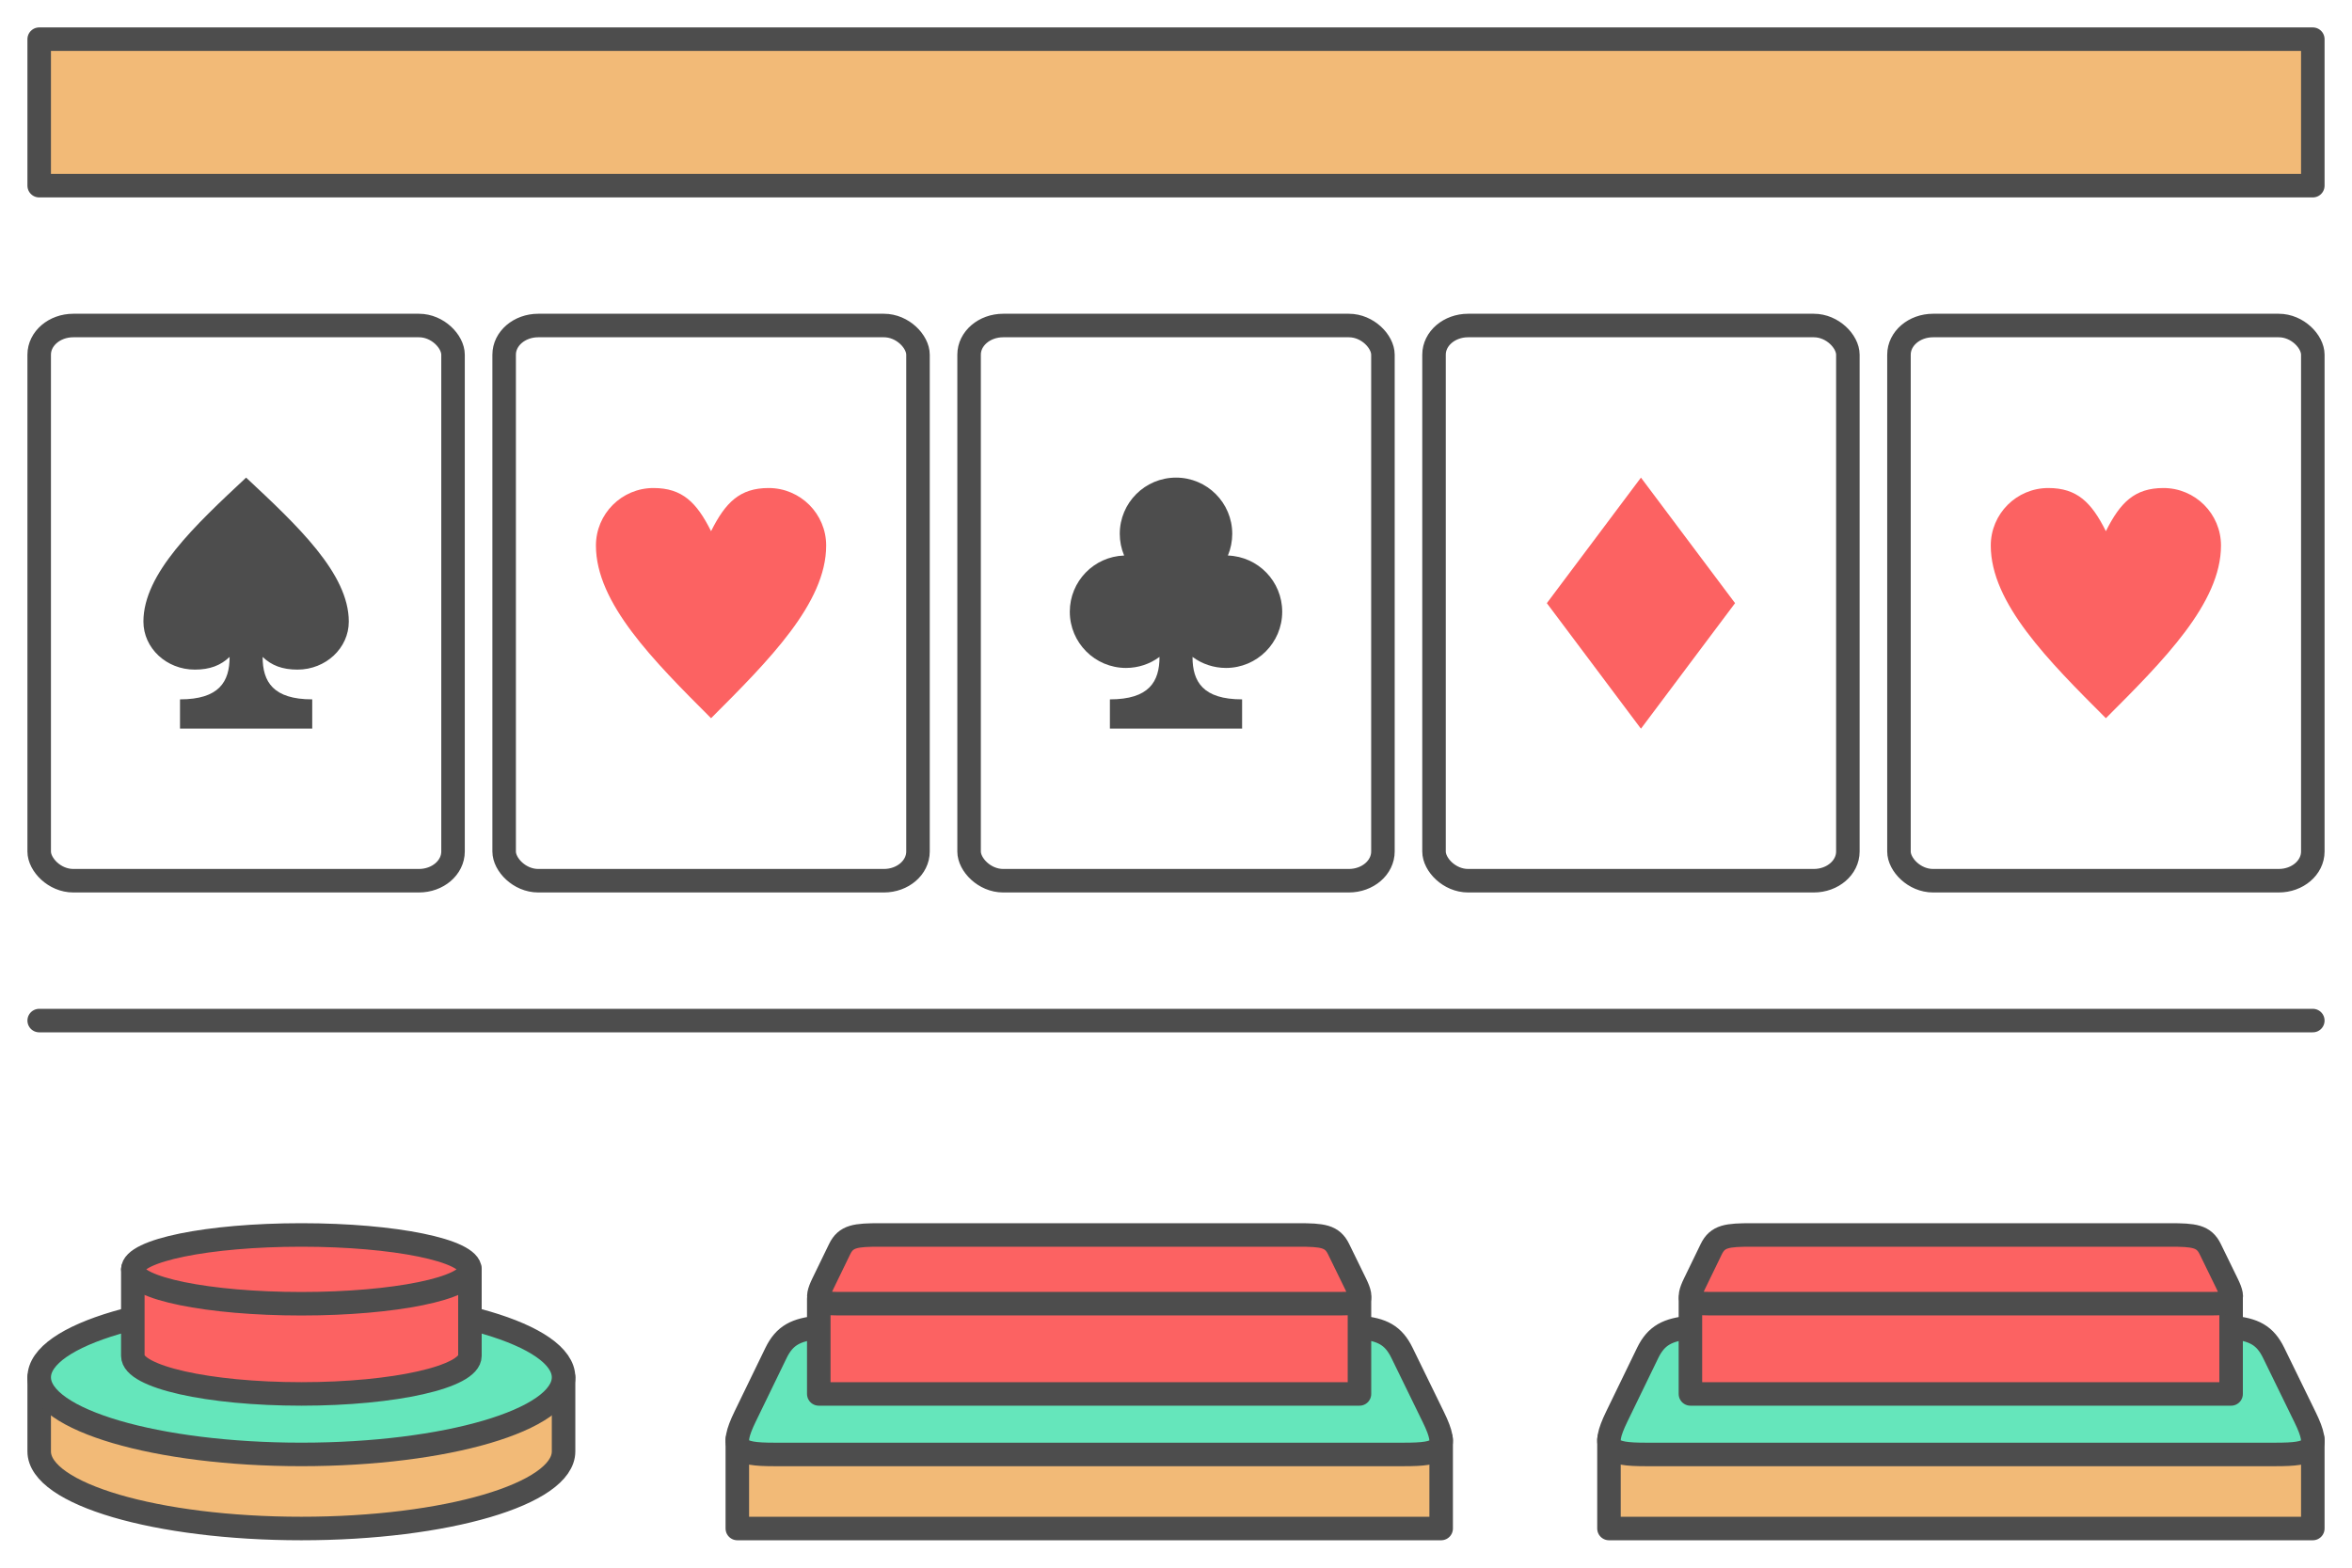
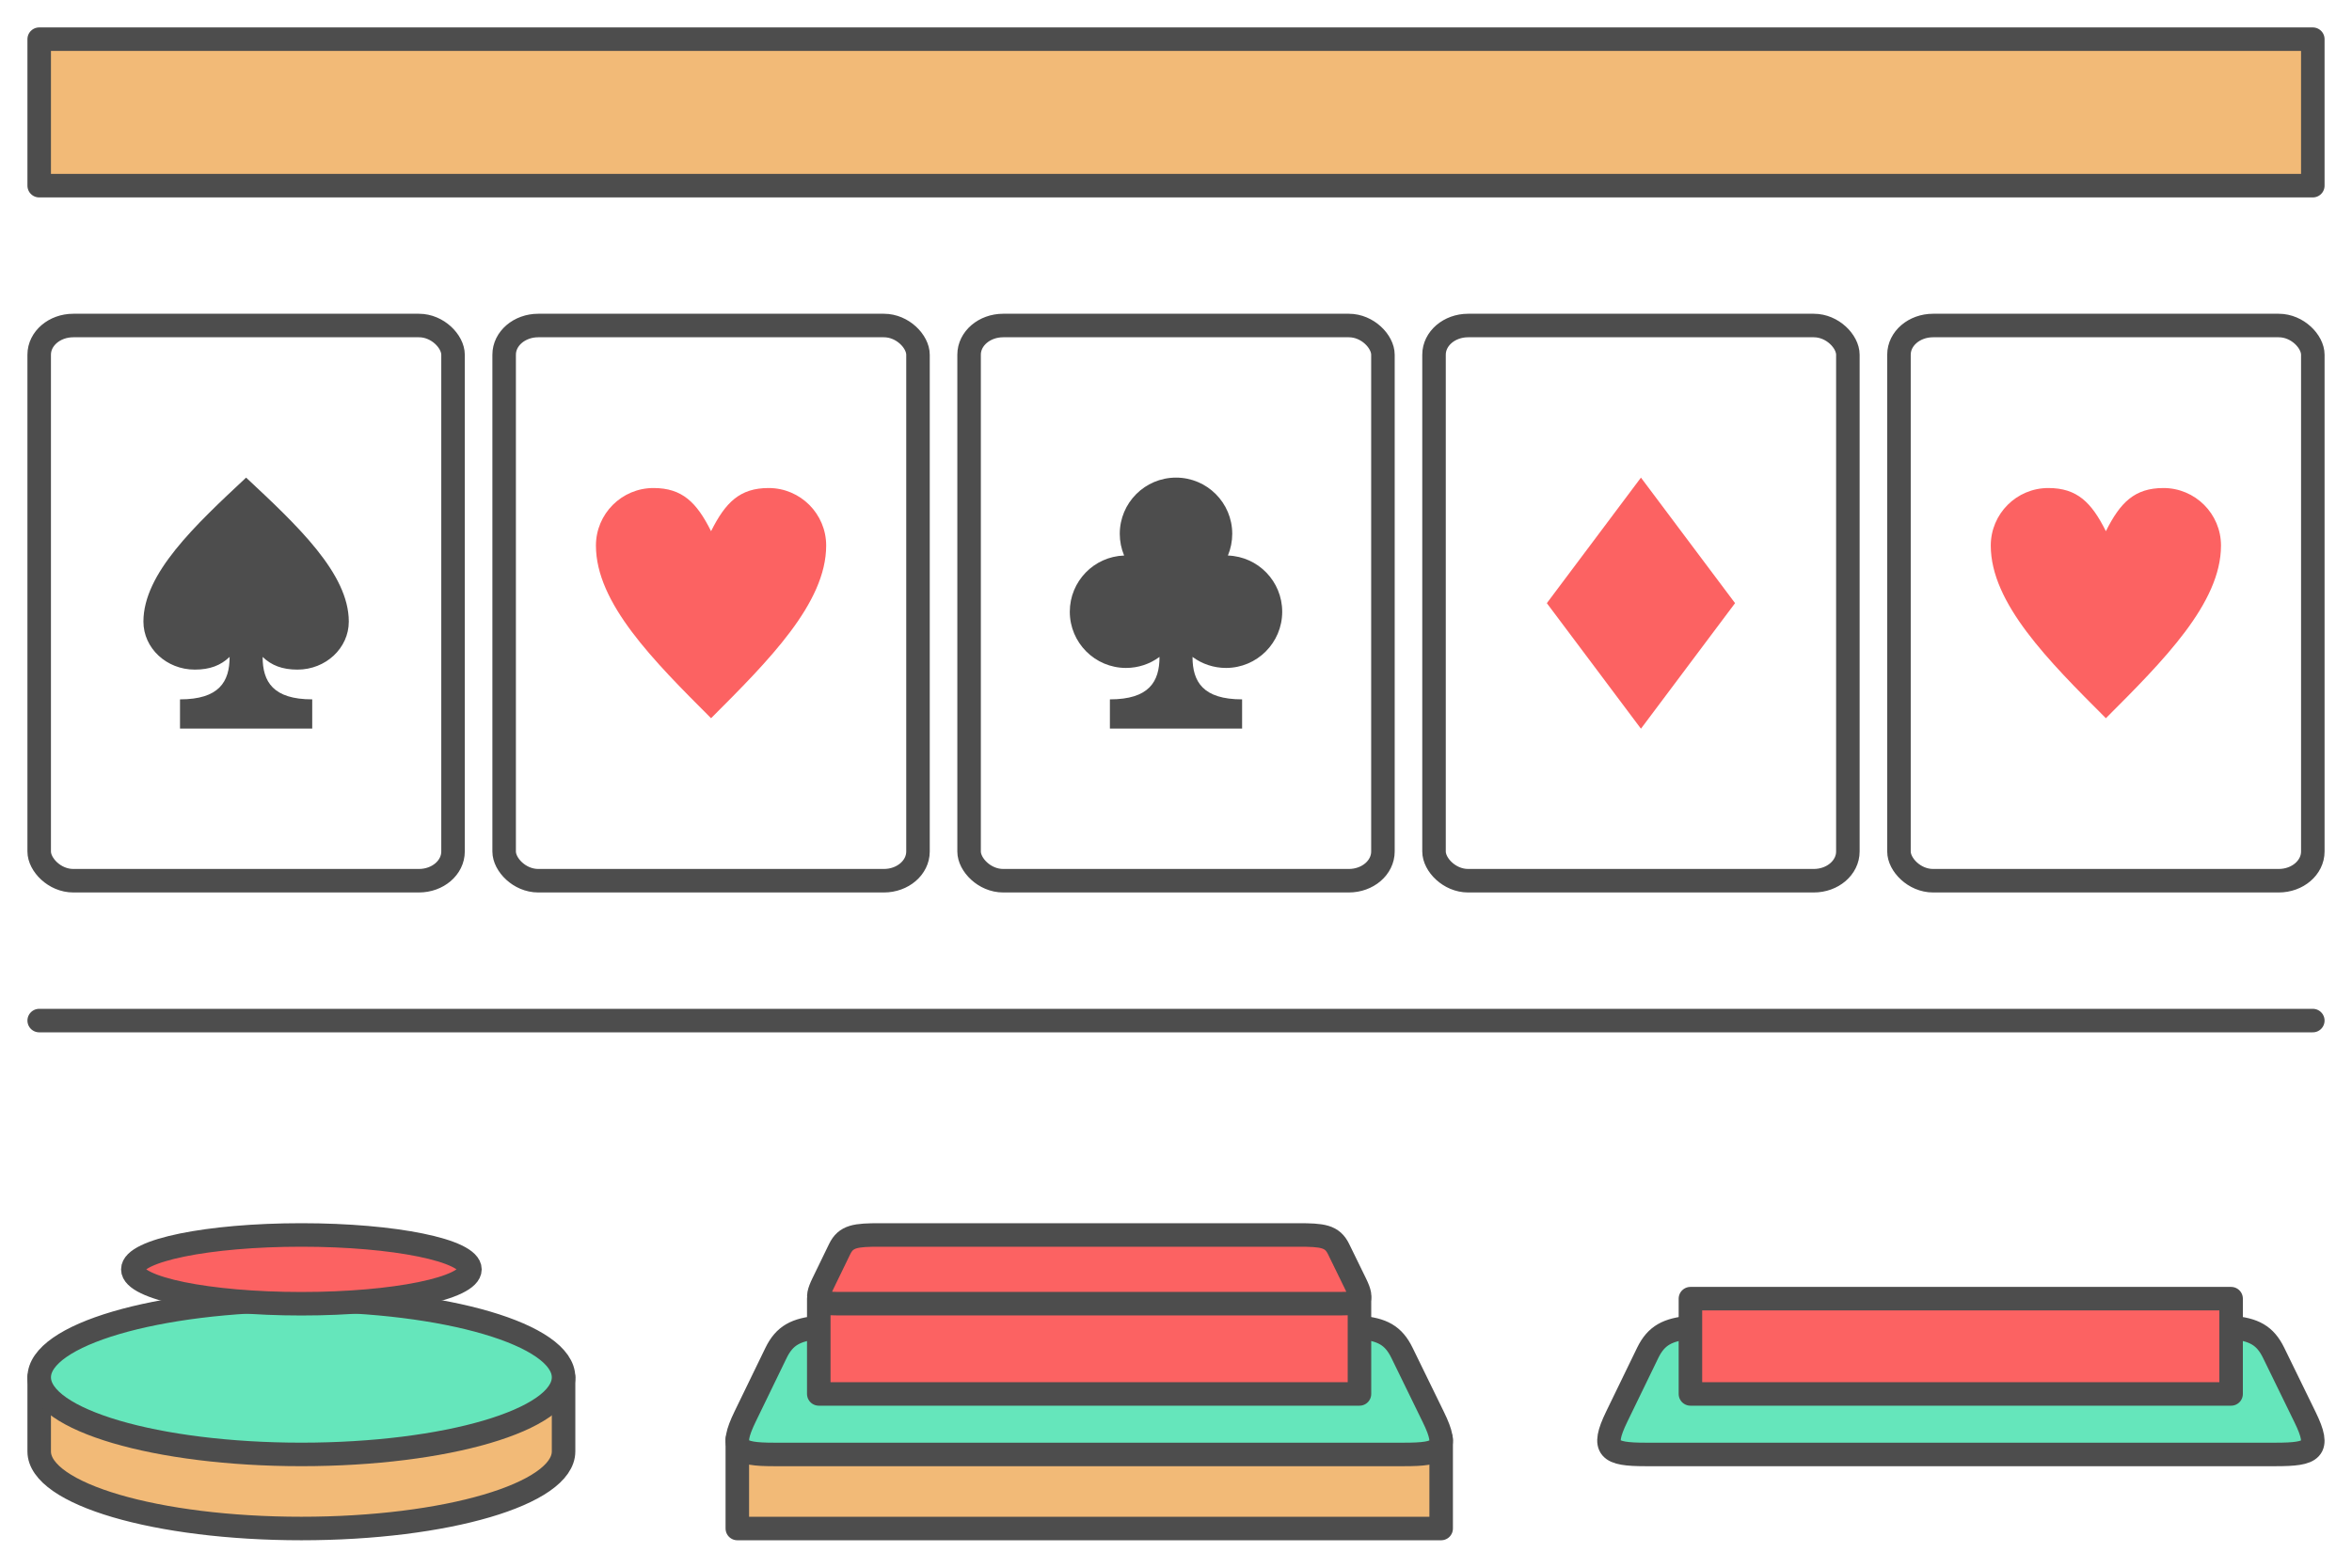
<svg xmlns="http://www.w3.org/2000/svg" xml:space="preserve" width="300px" height="200px" version="1.1" style="shape-rendering:geometricPrecision; text-rendering:geometricPrecision; image-rendering:optimizeQuality; fill-rule:evenodd; clip-rule:evenodd" viewBox="0 0 11871.3 7914.2">
  <defs>
    <style type="text/css">
   
    .str0 {stroke:#4D4D4D;stroke-width:118.7;stroke-linecap:round;stroke-linejoin:round;stroke-miterlimit:2.613}
    .fil0 {fill:none}
    .fil1 {fill:#4D4D4D}
    .fil5 {fill:#65E6BB}
    .fil4 {fill:#F2BA77}
    .fil3 {fill:#FC6262}
    .fil2 {fill:#FC6262;fill-rule:nonzero}
   
  </style>
  </defs>
  <g id="Layer_x0020_1">
    <g id="_2884849391456">
      <rect class="fil0" width="11871.3" height="7914.2" />
      <line class="fil0 str0" x1="11673.5" y1="5152.2" x2="197.8" y2="5152.2" />
      <rect class="fil0 str0" x="197.8" y="1643.3" width="2088.8" height="2802.8" rx="172" ry="147.4" />
      <rect class="fil0 str0" x="2544.6" y="1643.3" width="2088.8" height="2802.8" rx="172" ry="147.4" />
      <rect class="fil0 str0" x="4891.3" y="1643.3" width="2088.8" height="2802.8" rx="172" ry="147.4" />
      <rect class="fil0 str0" x="7238" y="1643.3" width="2088.8" height="2802.8" rx="172" ry="147.4" />
      <rect class="fil0 str0" x="9584.7" y="1643.3" width="2088.8" height="2802.8" rx="172" ry="147.4" />
      <path class="fil1" d="M1325.5 3316.3c44.8,42.7 98.9,64.1 175.9,64.1 143,0 259.1,-108.6 259.1,-242.4 0,-242.3 -259.1,-484.6 -518.3,-726.9 -259.2,242.3 -518.3,484.6 -518.3,726.9 0,133.8 116.1,242.4 259.2,242.4 76.9,0 131,-21.4 175.8,-64.1 0,126 -53.5,214.3 -250.4,214.3l0 147.7 667.4 0 0 -147.7c-196.9,0 -250.4,-88.3 -250.4,-214.3z" />
      <path class="fil2" d="M3589 2681.6c72.6,-145.3 145.2,-217.9 290.5,-217.9 160.3,0 290.5,130.1 290.5,290.5 0,290.5 -290.5,581.1 -581,871.6 -290.6,-290.5 -581.1,-581.1 -581.1,-871.6 0,-160.4 130.2,-290.5 290.5,-290.5 145.3,0 217.9,72.6 290.6,217.9z" />
      <path class="fil2" d="M10629.1 2681.6c72.6,-145.3 145.3,-217.9 290.5,-217.9 160.4,0 290.5,130.1 290.5,290.5 0,290.5 -290.5,581.1 -581,871.6 -290.5,-290.5 -581,-581.1 -581,-871.6 0,-160.4 130.1,-290.5 290.5,-290.5 145.3,0 217.9,72.6 290.5,217.9z" />
      <path class="fil1" d="M5852.4 3316.3c0,126 -53.5,214.3 -250.4,214.3l0 147.7 667.3 0 0 -147.7c-196.9,0 -250.3,-88.3 -250.3,-214.3 48.8,36.2 108.1,55.7 168.9,55.7 156.8,0 283.8,-127.1 283.8,-283.8 0,-153 -121.2,-278.4 -274.1,-283.7 14.4,-34.7 21.9,-71.9 21.9,-109.5 0,-156.8 -127.1,-283.9 -283.8,-283.9 -156.8,0 -283.9,127.1 -283.9,283.9 0,37.6 7.5,74.8 22,109.5 -152.9,5.2 -274.2,130.7 -274.2,283.7 0,156.7 127.1,283.8 283.8,283.8 60.9,0 120.1,-19.5 169,-55.7z" />
      <rect class="fil3" transform="matrix(0.643 0.858 -0.643 0.858 8282.39 2411.13)" width="738.7" height="738.7" />
      <polygon class="fil4 str0" points="197.8,197.8 11673.5,197.8 11673.5,937.3 197.8,937.3 " />
      <line class="fil0 str0" x1="4132.6" y1="7342.5" x2="6861.7" y2="7342.5" />
      <polygon class="fil4 str0" points="3721.5,7265.6 7274,7265.6 7274,7716.4 3721.5,7716.4 " />
      <path class="fil5 str0" d="M4132.6 6701.3l2729.1 -0.1c114.8,9.8 171.4,39.9 214.7,128.6l158.7 325.1c80.8,165.5 37.5,187.6 -147.7,187.6l-3181.4 0c-185.3,0 -225.5,-25.5 -145.2,-191l156.1 -321.7c43,-88.4 101.6,-118.6 215.7,-128.5z" />
      <polygon class="fil3 str0" points="4132.6,6556.1 6861.7,6556.1 6861.7,7037 4132.6,7037 " />
      <path class="fil3 str0" d="M4232 6581.4l2530.3 0c99.5,0 122.8,-11.8 79.4,-100.7l-85.3 -174.6c-32.4,-66.5 -80.9,-71.6 -205.1,-71.6l-2108.3 0c-124.3,0 -172.8,5.1 -205.1,71.6l-83.9 172.8c-43.1,88.9 -21.5,102.5 78,102.5z" />
-       <line class="fil0 str0" x1="8532.1" y1="7342.5" x2="11261.1" y2="7342.5" />
-       <polygon class="fil4 str0" points="8121,7265.6 11673.5,7265.6 11673.5,7716.4 8121,7716.4 " />
      <path class="fil5 str0" d="M8532.1 6701.3l2729 -0.1c114.8,9.8 171.5,39.9 214.8,128.6l158.7 325.1c80.8,165.5 37.5,187.6 -147.8,187.6l-3181.4 0c-185.2,0 -225.5,-25.5 -145.1,-191l156.1 -321.7c42.9,-88.4 101.6,-118.6 215.7,-128.5z" />
      <polygon class="fil3 str0" points="8532.1,6556.1 11261.1,6556.1 11261.1,7037 8532.1,7037 " />
-       <path class="fil3 str0" d="M8631.5 6581.4l2530.3 0c99.5,0 122.7,-11.8 79.3,-100.7l-85.2 -174.6c-32.5,-66.5 -80.9,-71.6 -205.2,-71.6l-2108.2 0c-124.3,0 -172.9,5.1 -205.2,71.6l-83.8 172.8c-43.2,88.9 -21.6,102.5 78,102.5z" />
      <path class="fil4 str0" d="M1521.2 7716.4c730.8,0 1323.3,-174.3 1323.3,-389.2l0 -374 -955.3 0c-116.9,-9.9 -240.3,-15.2 -368,-15.2 -127.7,0 -251.2,5.3 -368,15.2l-955.4 0 0 374c0,214.9 592.5,389.2 1323.4,389.2z" />
      <ellipse class="fil5 str0" cx="1521.2" cy="6953.2" rx="1323.3" ry="389.2" />
-       <path class="fil3 str0" d="M670.4 6408.1l1701.5 0 0 436.8c0,106.1 -380.9,192.1 -850.7,192.1 -469.9,0 -850.8,-86 -850.8,-192.1l0 -436.8z" />
      <ellipse class="fil3 str0" cx="1521.2" cy="6408.1" rx="850.8" ry="173.6" />
    </g>
  </g>
</svg>